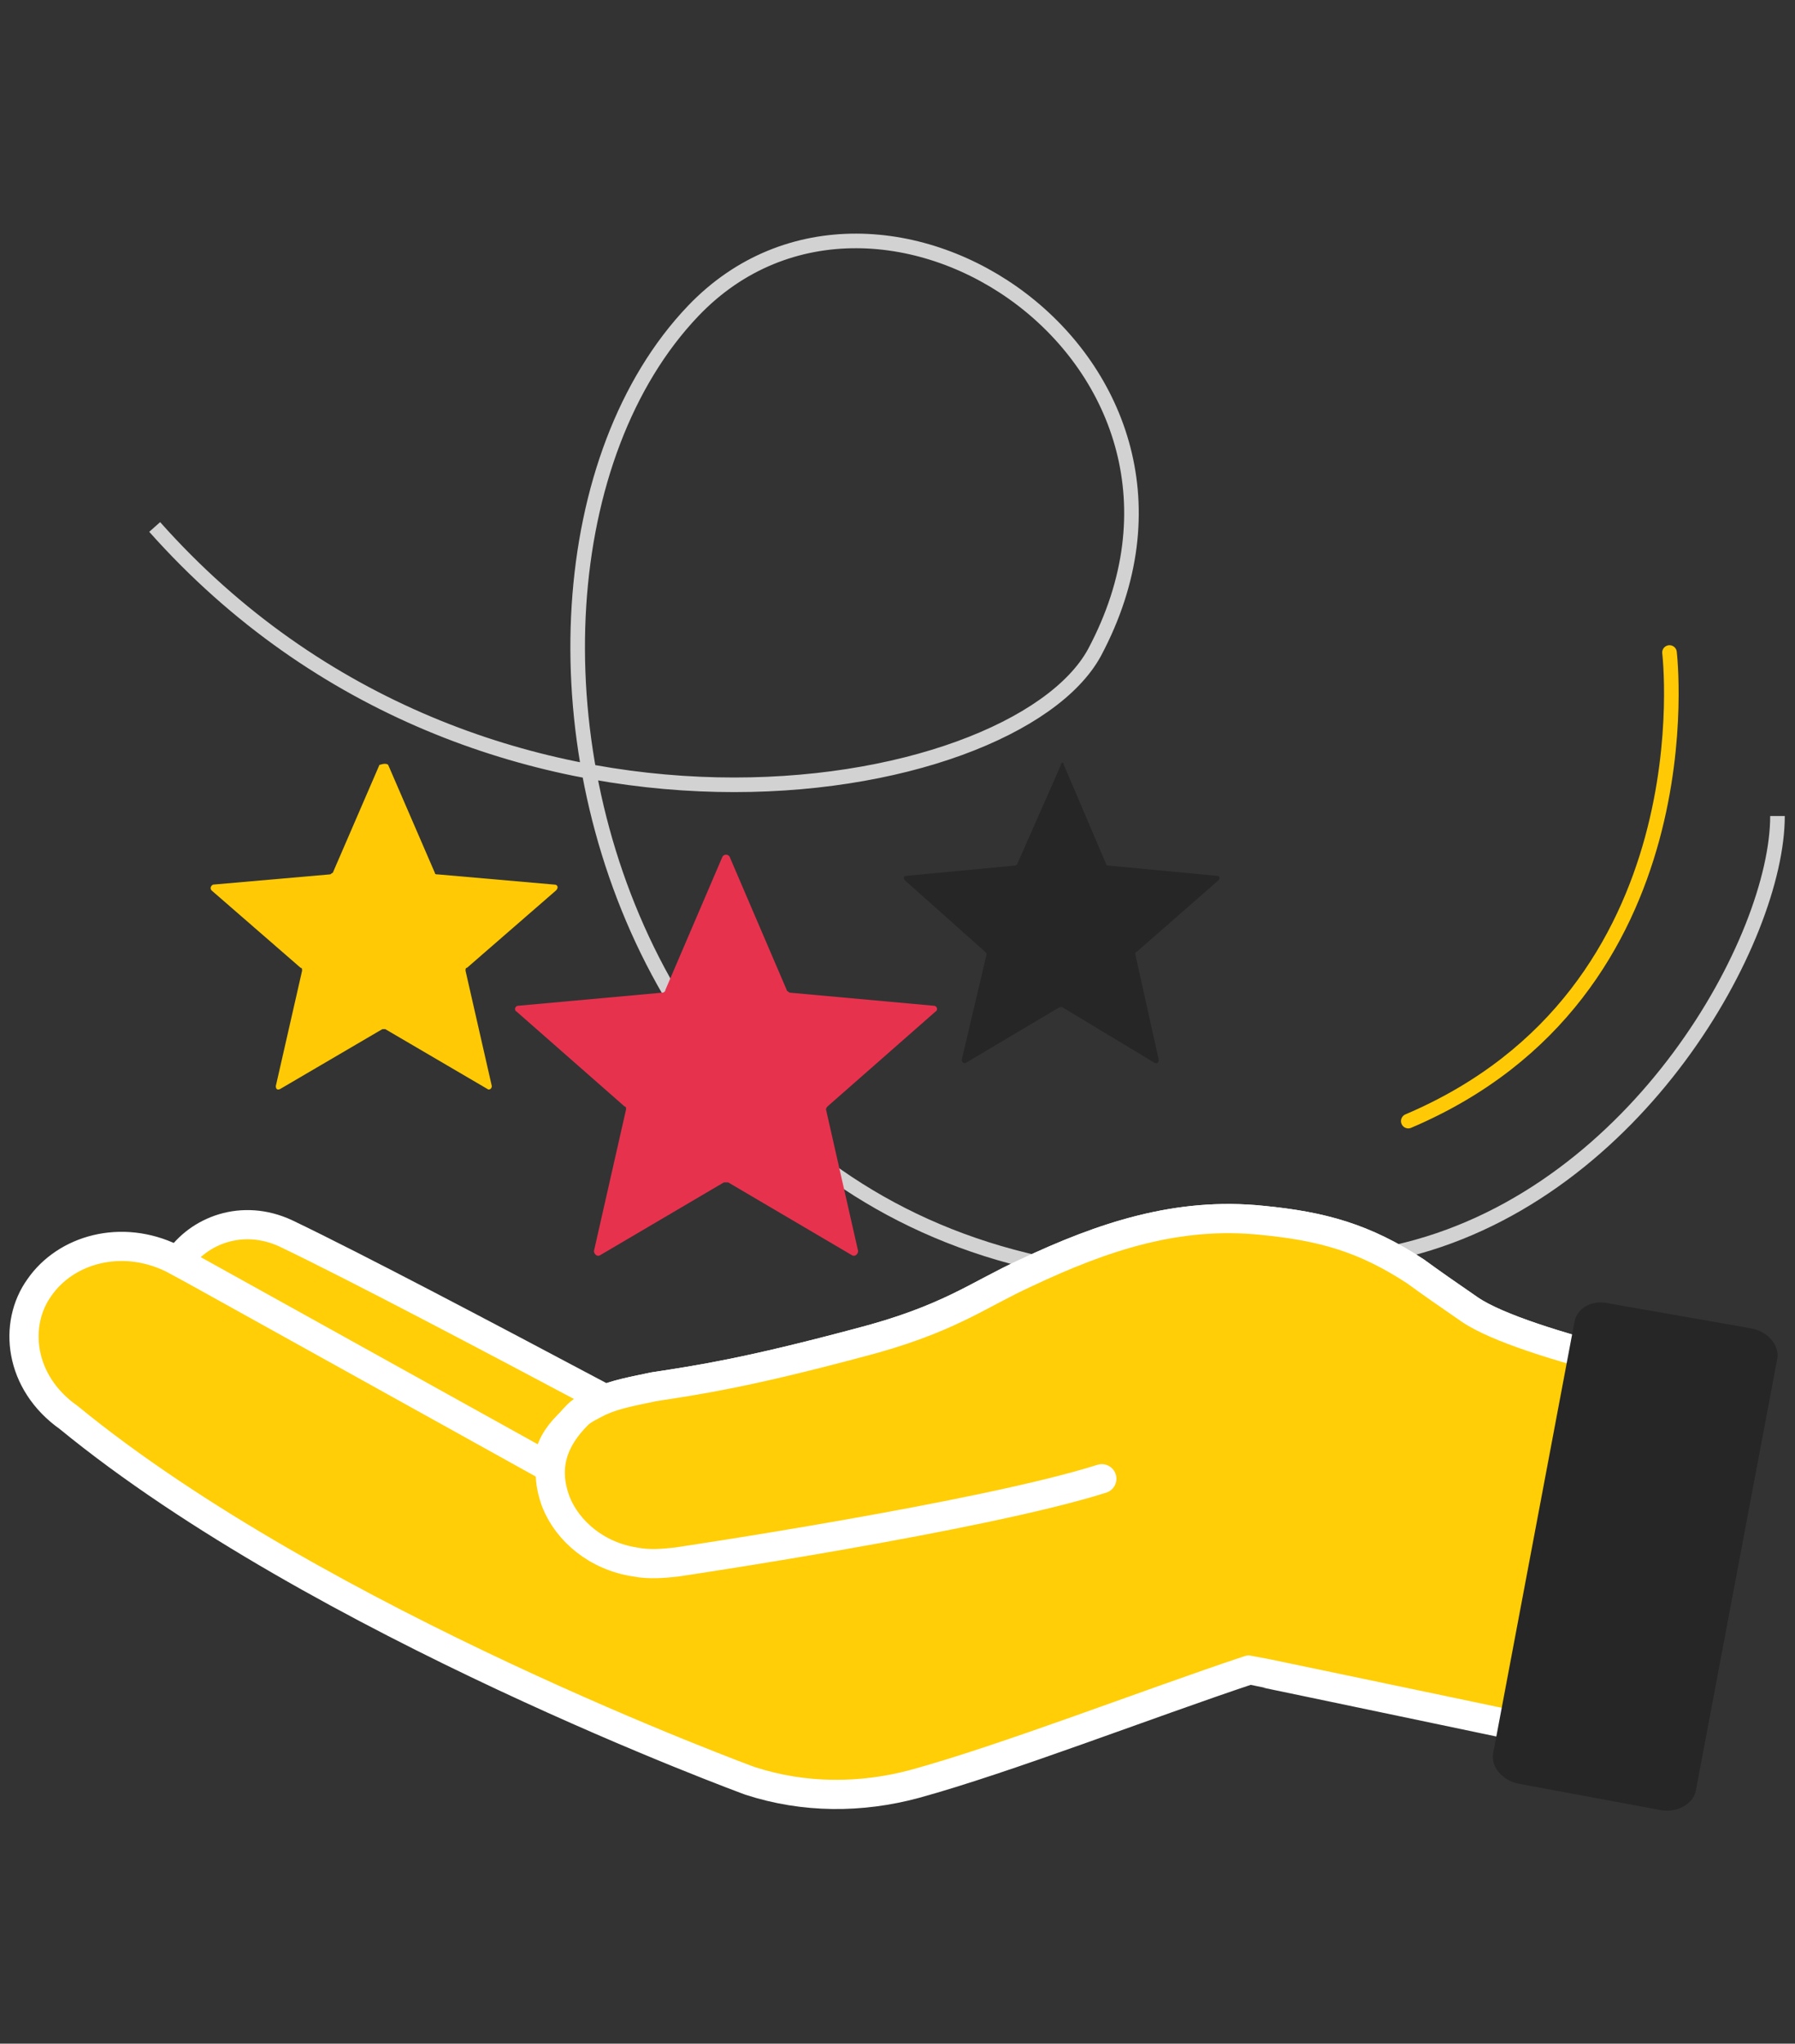
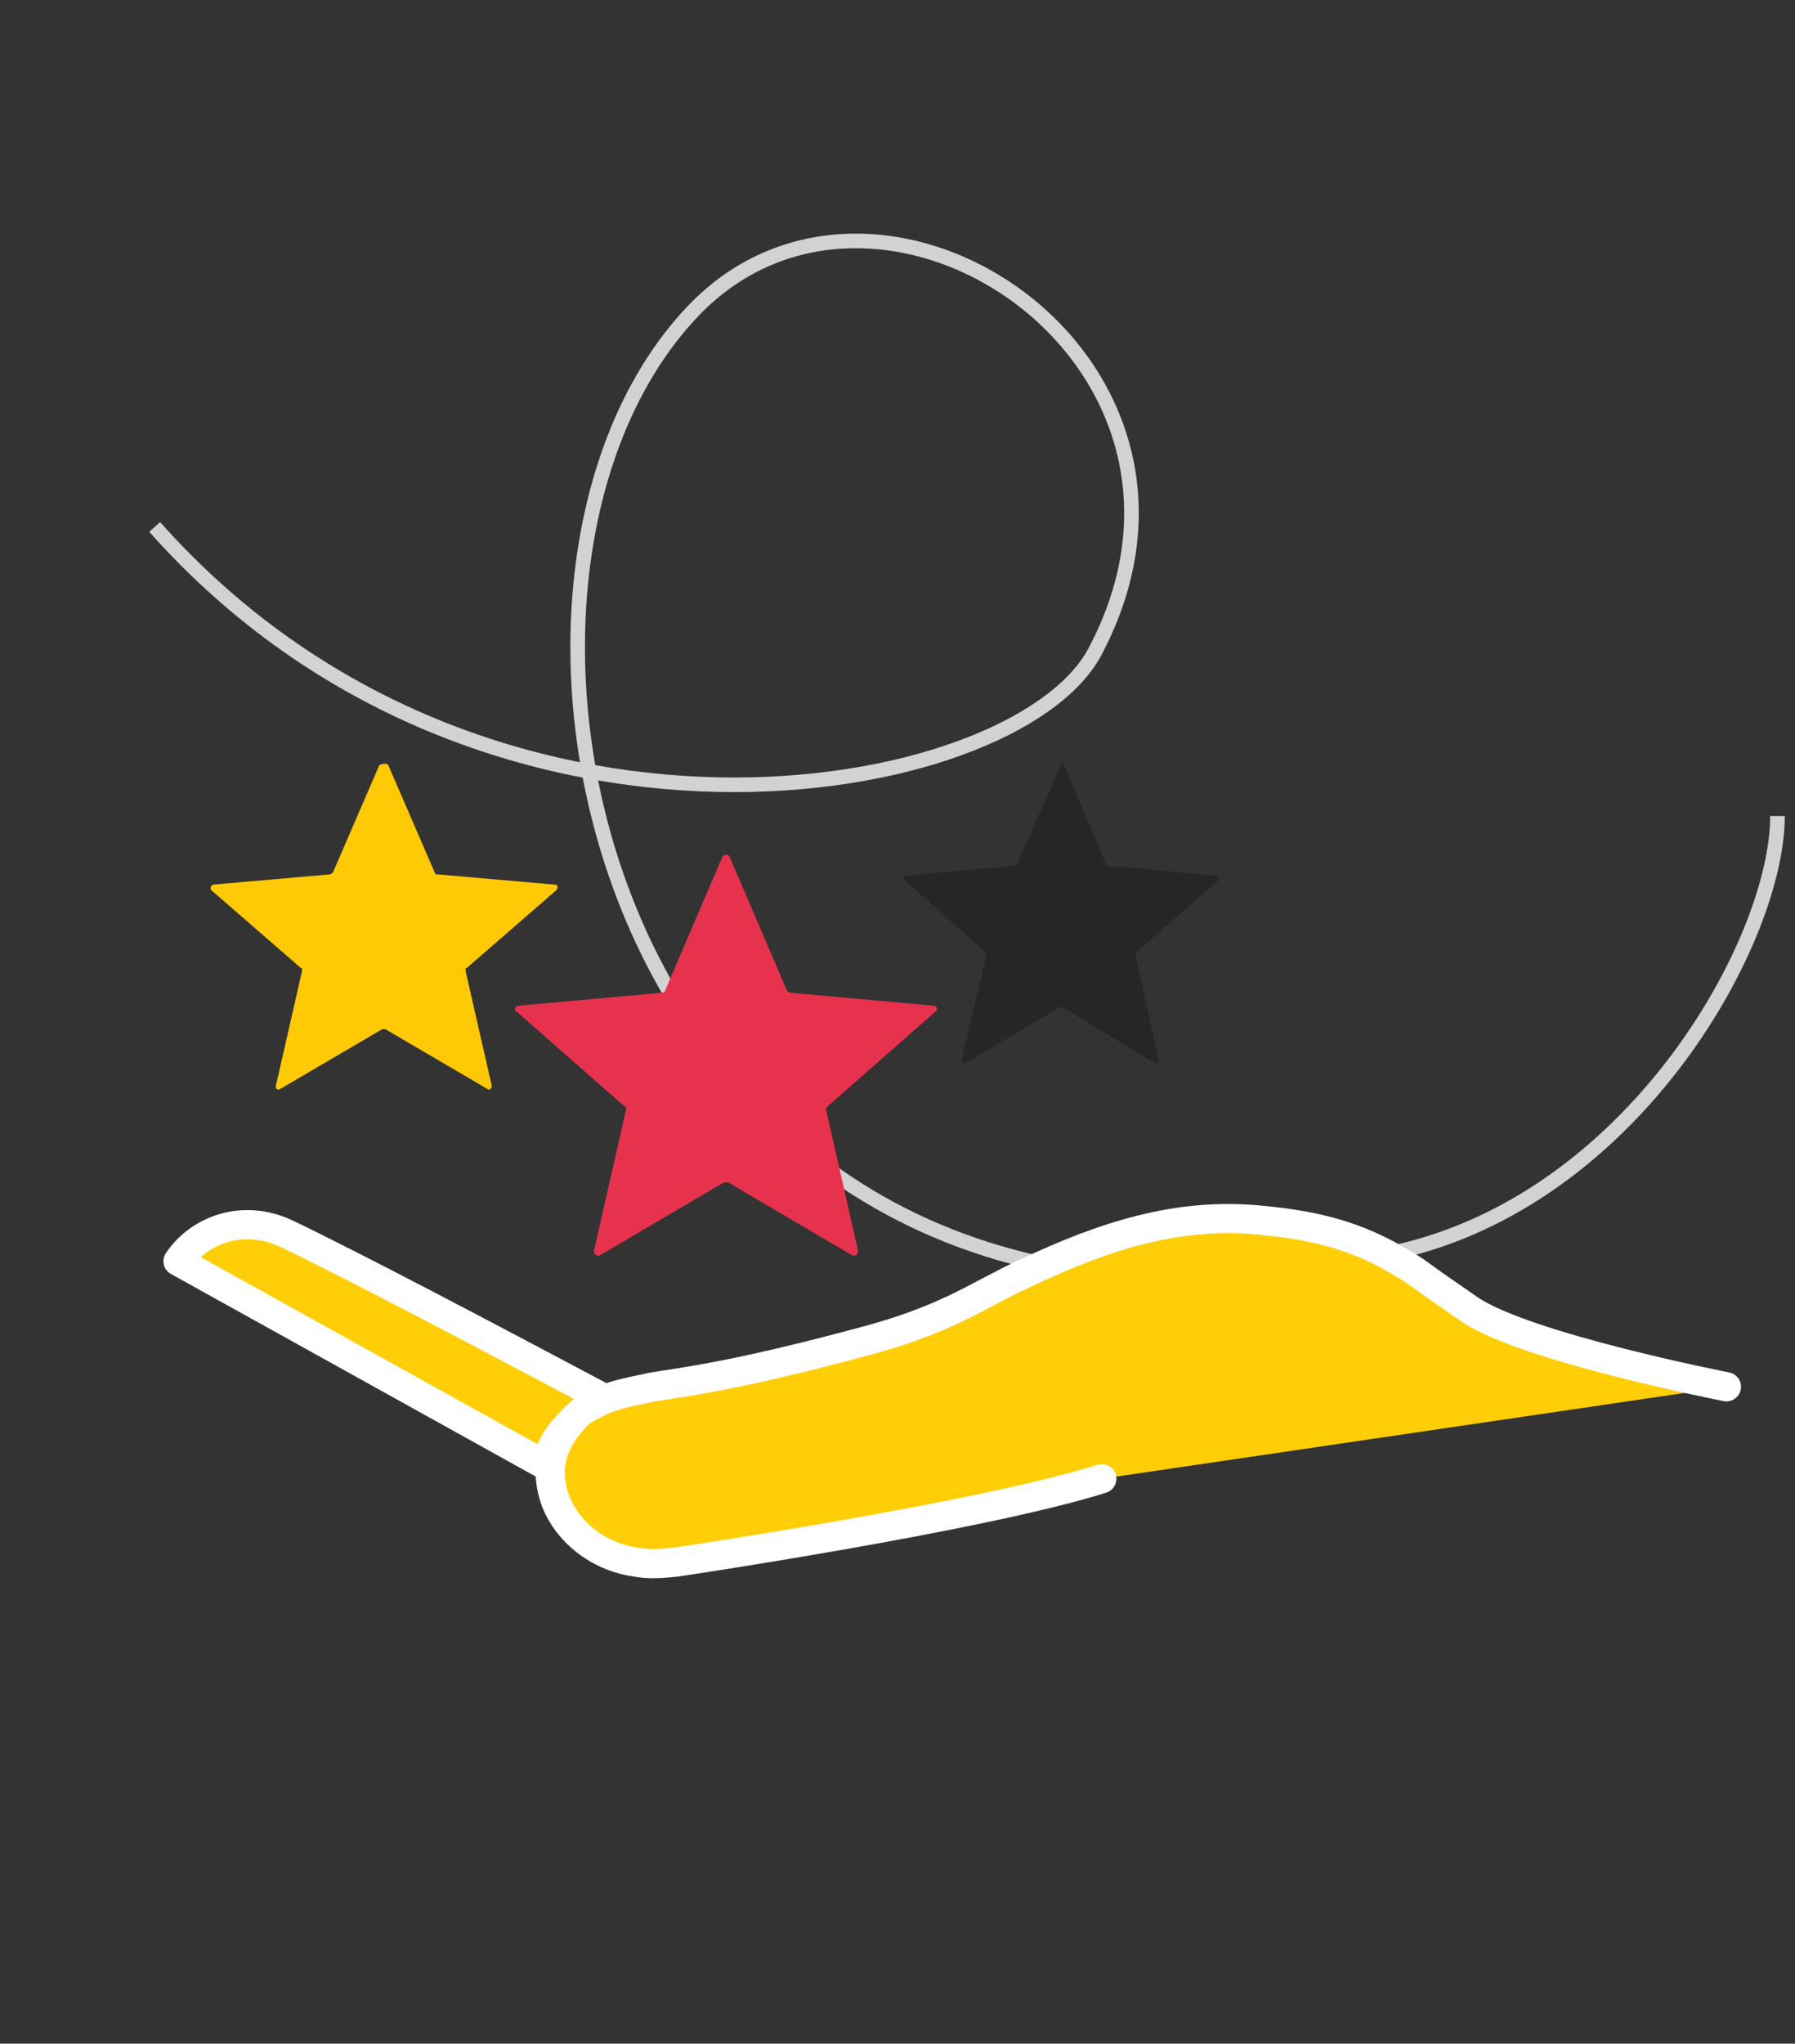
<svg xmlns="http://www.w3.org/2000/svg" id="Layer_1" x="0px" y="0px" viewBox="0 0 123 140" style="enable-background:new 0 0 123 140;" xml:space="preserve">
  <rect x="0" y="0" width="123" height="140" fill="#333333" stroke="none" />
  <style type="text/css">
	.st0{fill:none;stroke:#D2D2D2;stroke-miterlimit:10;}
	.st1{fill:none;stroke:#FFCA05;stroke-linecap:round;stroke-miterlimit:10;}
	.st2{fill:#E7324E;}
	.st3{fill:#FFCA05;}
	.st4{fill:#262626;}
	.st5{fill:#FFCE06;stroke:#FFFFFF;stroke-width:2;stroke-linecap:round;stroke-linejoin:round;stroke-miterlimit:10;}
</style>
  <g>
    <g>
      <path class="st0" d="M10.6,36.1C33.1,61.4,69.4,55,75,44.7C85.6,24.8,60.3,7.9,47.5,21.3c-18.7,19.6-5,77.7,48.9,64.3    c15.9-4,25.4-21.3,25.4-29.7" />
-       <path class="st1" d="M114.4,44.7c0,0,2.8,23.3-17.9,32.1" />
    </g>
    <g>
      <path class="st2" d="M50,58.7l3.9,9.1c0,0.1,0.1,0.1,0.2,0.2l9.9,0.9c0.2,0,0.3,0.3,0.1,0.4l-7.4,6.5c-0.1,0.1-0.1,0.2-0.1,0.2    l2.2,9.7c0,0.2-0.2,0.4-0.4,0.3L49.9,81c-0.1,0-0.2,0-0.3,0L41.1,86c-0.2,0.1-0.4-0.1-0.4-0.3l2.2-9.7c0-0.1,0-0.2-0.1-0.2    l-7.4-6.5c-0.2-0.1-0.1-0.4,0.1-0.4l9.9-0.9c0.1,0,0.2-0.1,0.2-0.2l3.9-9.1C49.6,58.5,49.9,58.5,50,58.7z" />
    </g>
    <g>
      <path class="st3" d="M26.6,52.4l3.2,7.4c0,0.1,0.1,0.1,0.2,0.1l8,0.7c0.2,0,0.3,0.2,0.1,0.4l-6.1,5.3c-0.1,0-0.1,0.1-0.1,0.2    l1.8,7.9c0,0.2-0.2,0.3-0.3,0.2l-7-4.1c-0.1,0-0.1,0-0.2,0l-7,4.1c-0.2,0.1-0.3,0-0.3-0.2l1.8-7.9c0-0.1,0-0.2-0.1-0.2l-6.1-5.3    c-0.1-0.1-0.1-0.3,0.1-0.4l8-0.7c0.1,0,0.1-0.1,0.2-0.1l3.2-7.4C26.3,52.3,26.5,52.3,26.6,52.4z" />
    </g>
    <g>
      <path class="st4" d="M72.9,52.4l2.9,6.8c0,0.1,0.1,0.1,0.2,0.1l7.4,0.7c0.2,0,0.2,0.2,0.1,0.3l-5.6,4.9c-0.1,0-0.1,0.1-0.1,0.2    l1.6,7.2c0,0.2-0.1,0.3-0.3,0.2L72.8,69c-0.1,0-0.1,0-0.2,0l-6.4,3.8c-0.1,0.1-0.3,0-0.3-0.2l1.7-7.2c0-0.1,0-0.1-0.1-0.2L62,60.3    c-0.1-0.1-0.1-0.3,0.1-0.3l7.4-0.7c0.1,0,0.1,0,0.2-0.1l3-6.8C72.7,52.2,72.9,52.2,72.9,52.4z" />
    </g>
    <g>
      <g>
        <g>
          <g>
            <g>
-               <path class="st5" d="M118.3,95c0,0-13.8-2.7-17.6-5.3c-1.6-1.1-2.6-1.8-3.7-2.6c-3.5-2.3-6.4-3.1-10.5-3.5        c-5.8-0.6-10.9,1.1-16.2,3.6c-3.3,1.5-5.3,3.2-11.5,4.8c-7.5,2-10.7,2.5-14,3c-1.4,0.3-2.6,0.5-3.7,1        c-0.6,0.3-1.2,0.6-1.5,0.9c-0.9,0.9-1.5,1.9-1.8,3l0,0L11.8,86.2l0,0c-3.5-1.7-7.3-0.6-9.1,2c-1.8,2.5-1.4,6.5,2,8.9        C21.9,111.2,51.4,122,51.4,122c3.7,1.2,7.6,1.2,11.3,0.2c6.2-1.7,16-5.5,22.9-7.8c0.1,0,26.3,5.5,26.3,5.5" />
-             </g>
+               </g>
            <path class="st5" d="M12.2,86.4l25.4,14.1c-0.1-1.9,1.6-3.4,3.8-4.7c-8.1-4.3-17-9-21.8-11.3C16.6,83.1,13.6,84.3,12.2,86.4" />
            <path class="st5" d="M118.3,95c0,0-13.8-2.7-17.6-5.3c-1.6-1.1-2.6-1.8-3.7-2.6c-3.5-2.3-6.4-3.1-10.5-3.5       c-5.8-0.6-10.9,1.1-16.2,3.6c-3.3,1.5-5.3,3.2-11.5,4.8c-7.5,2-10.7,2.5-14,3c-1.4,0.3-2.6,0.5-3.7,1c-0.6,0.3-1.2,0.6-1.5,0.9       c-1.7,1.7-2.4,3.6-1.5,6c0.8,2,2.8,3.7,5.4,4.1c1,0.2,2,0.1,2.9,0c0,0,20.9-3.1,29.1-5.7" />
          </g>
        </g>
      </g>
-       <path class="st4" d="M113.8,124l-9.7-1.8c-1.1-0.2-1.9-1.1-1.8-2l5.6-29.7c0.2-0.9,1.2-1.5,2.4-1.2L120,91c1.1,0.2,1.9,1.1,1.8,2    l-5.6,29.7C116,123.6,114.9,124.2,113.8,124z" />
    </g>
  </g>
</svg>